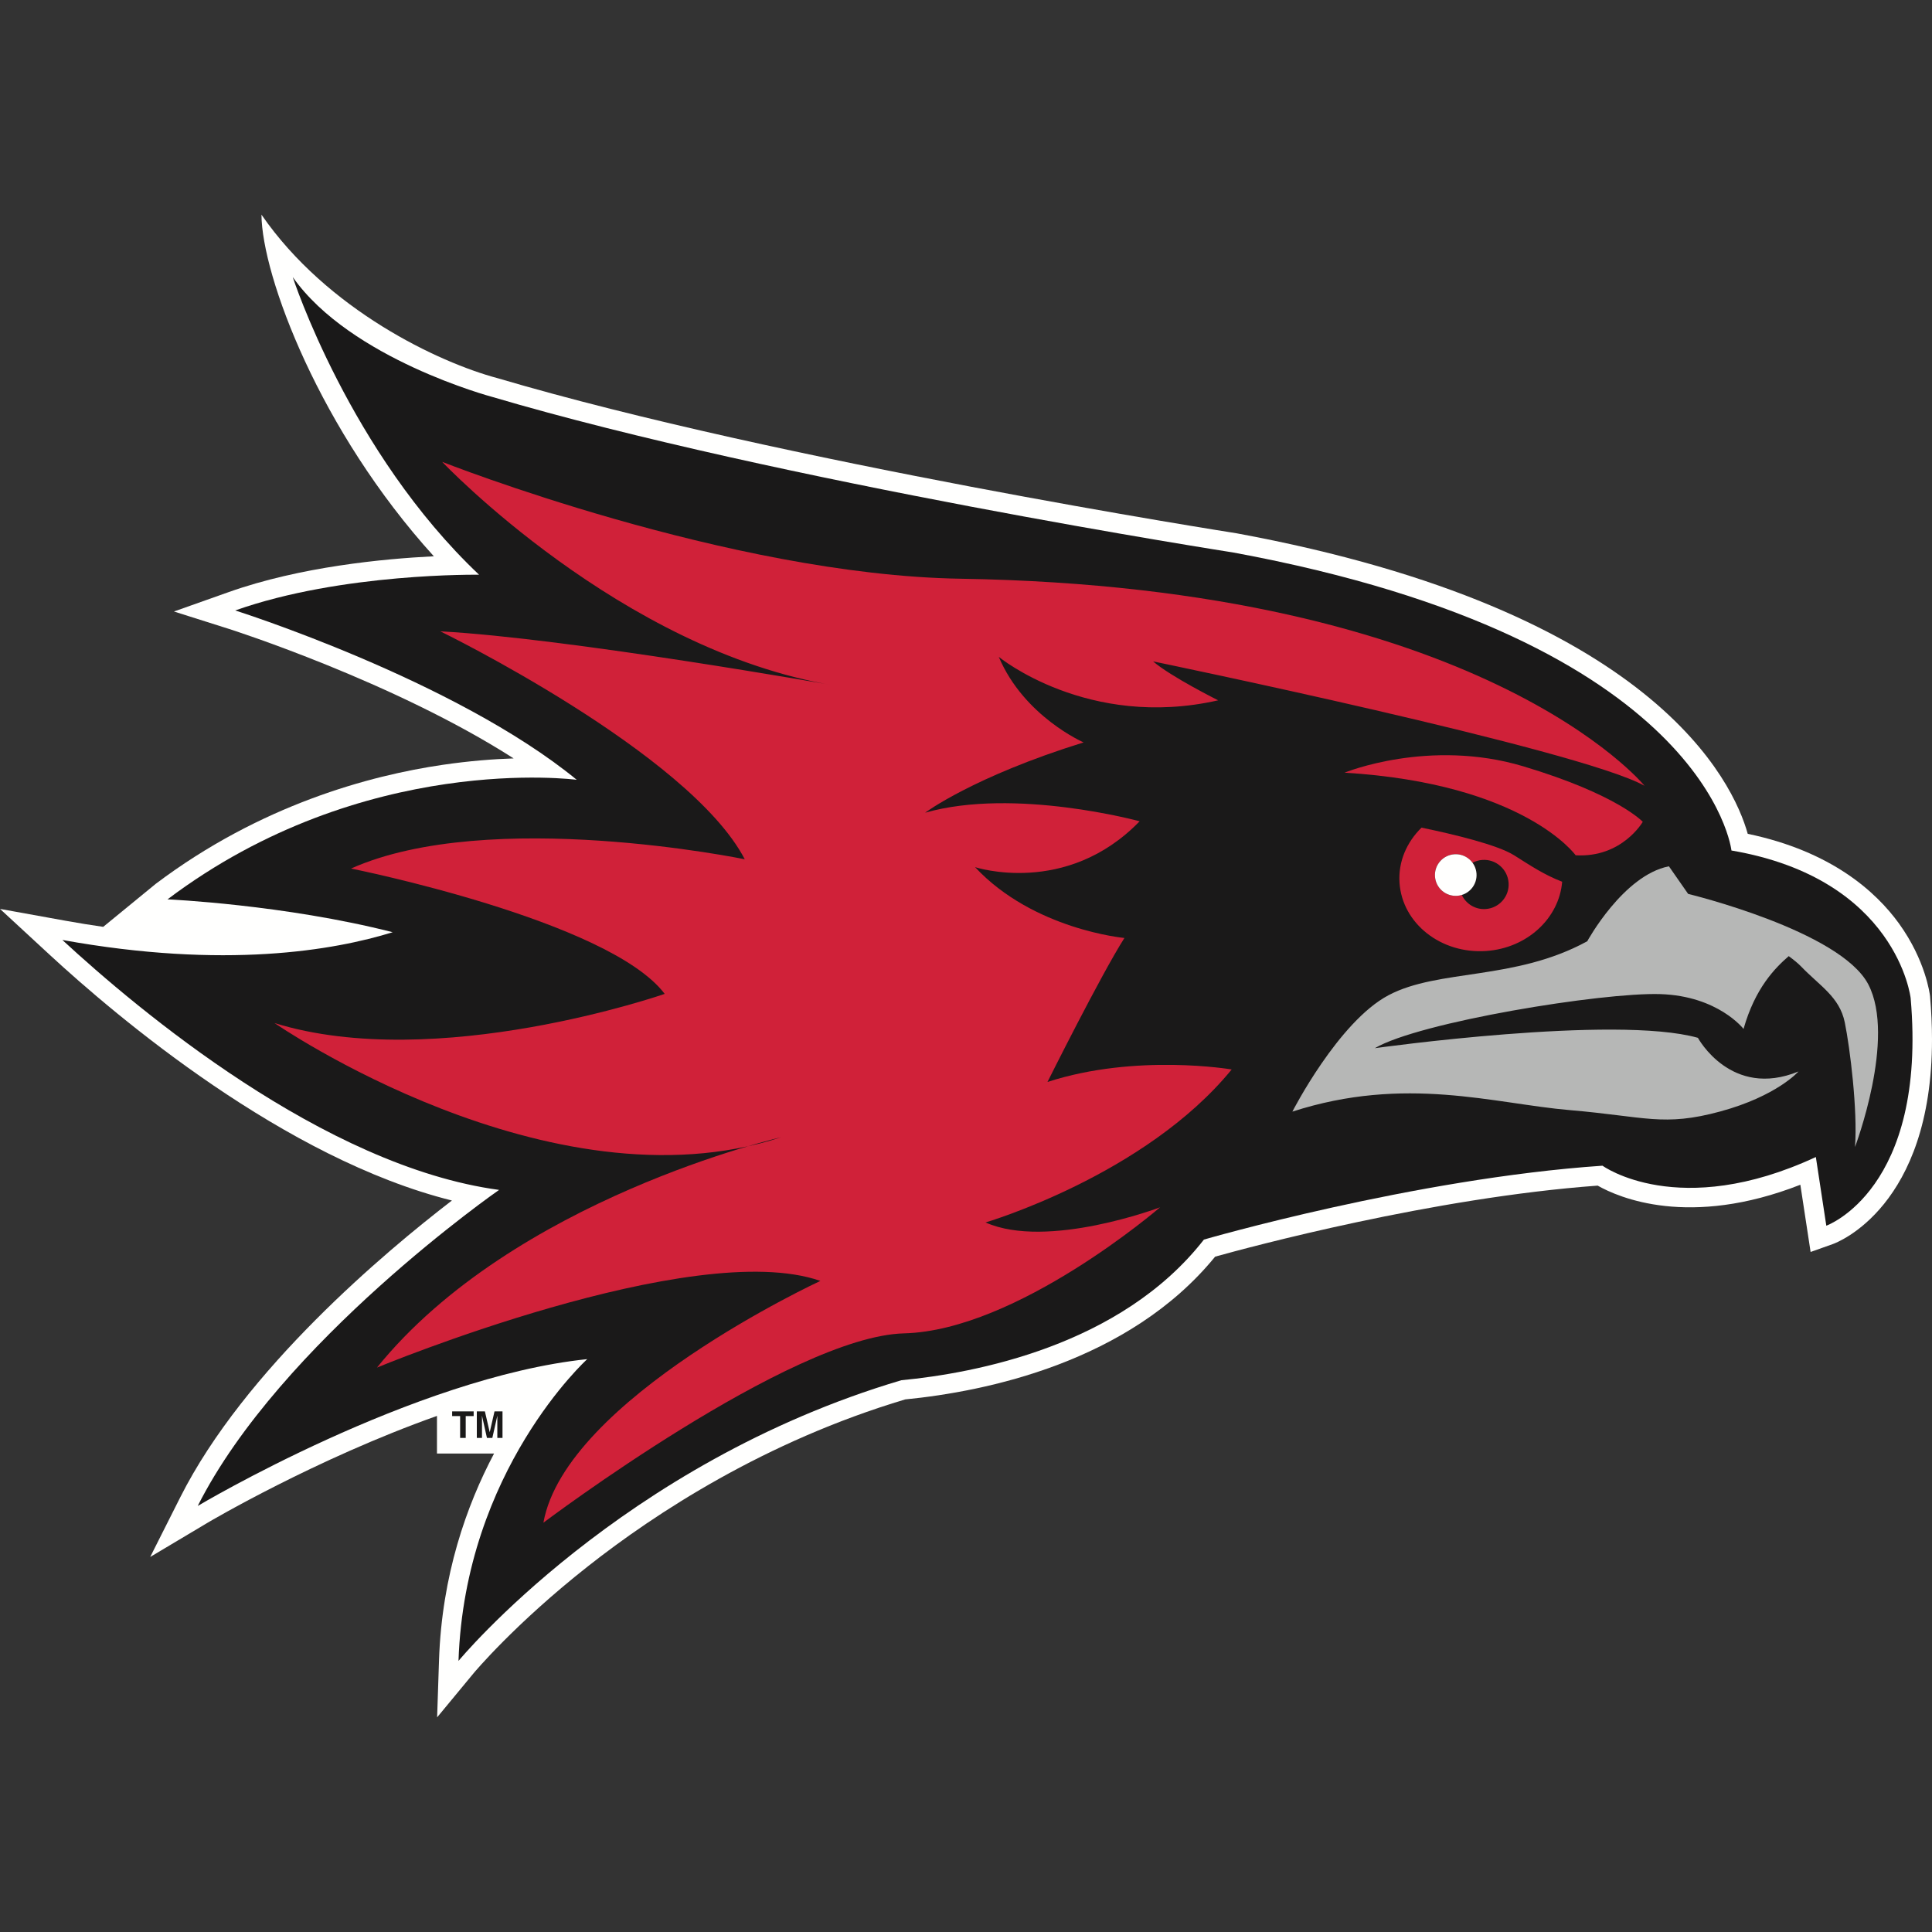
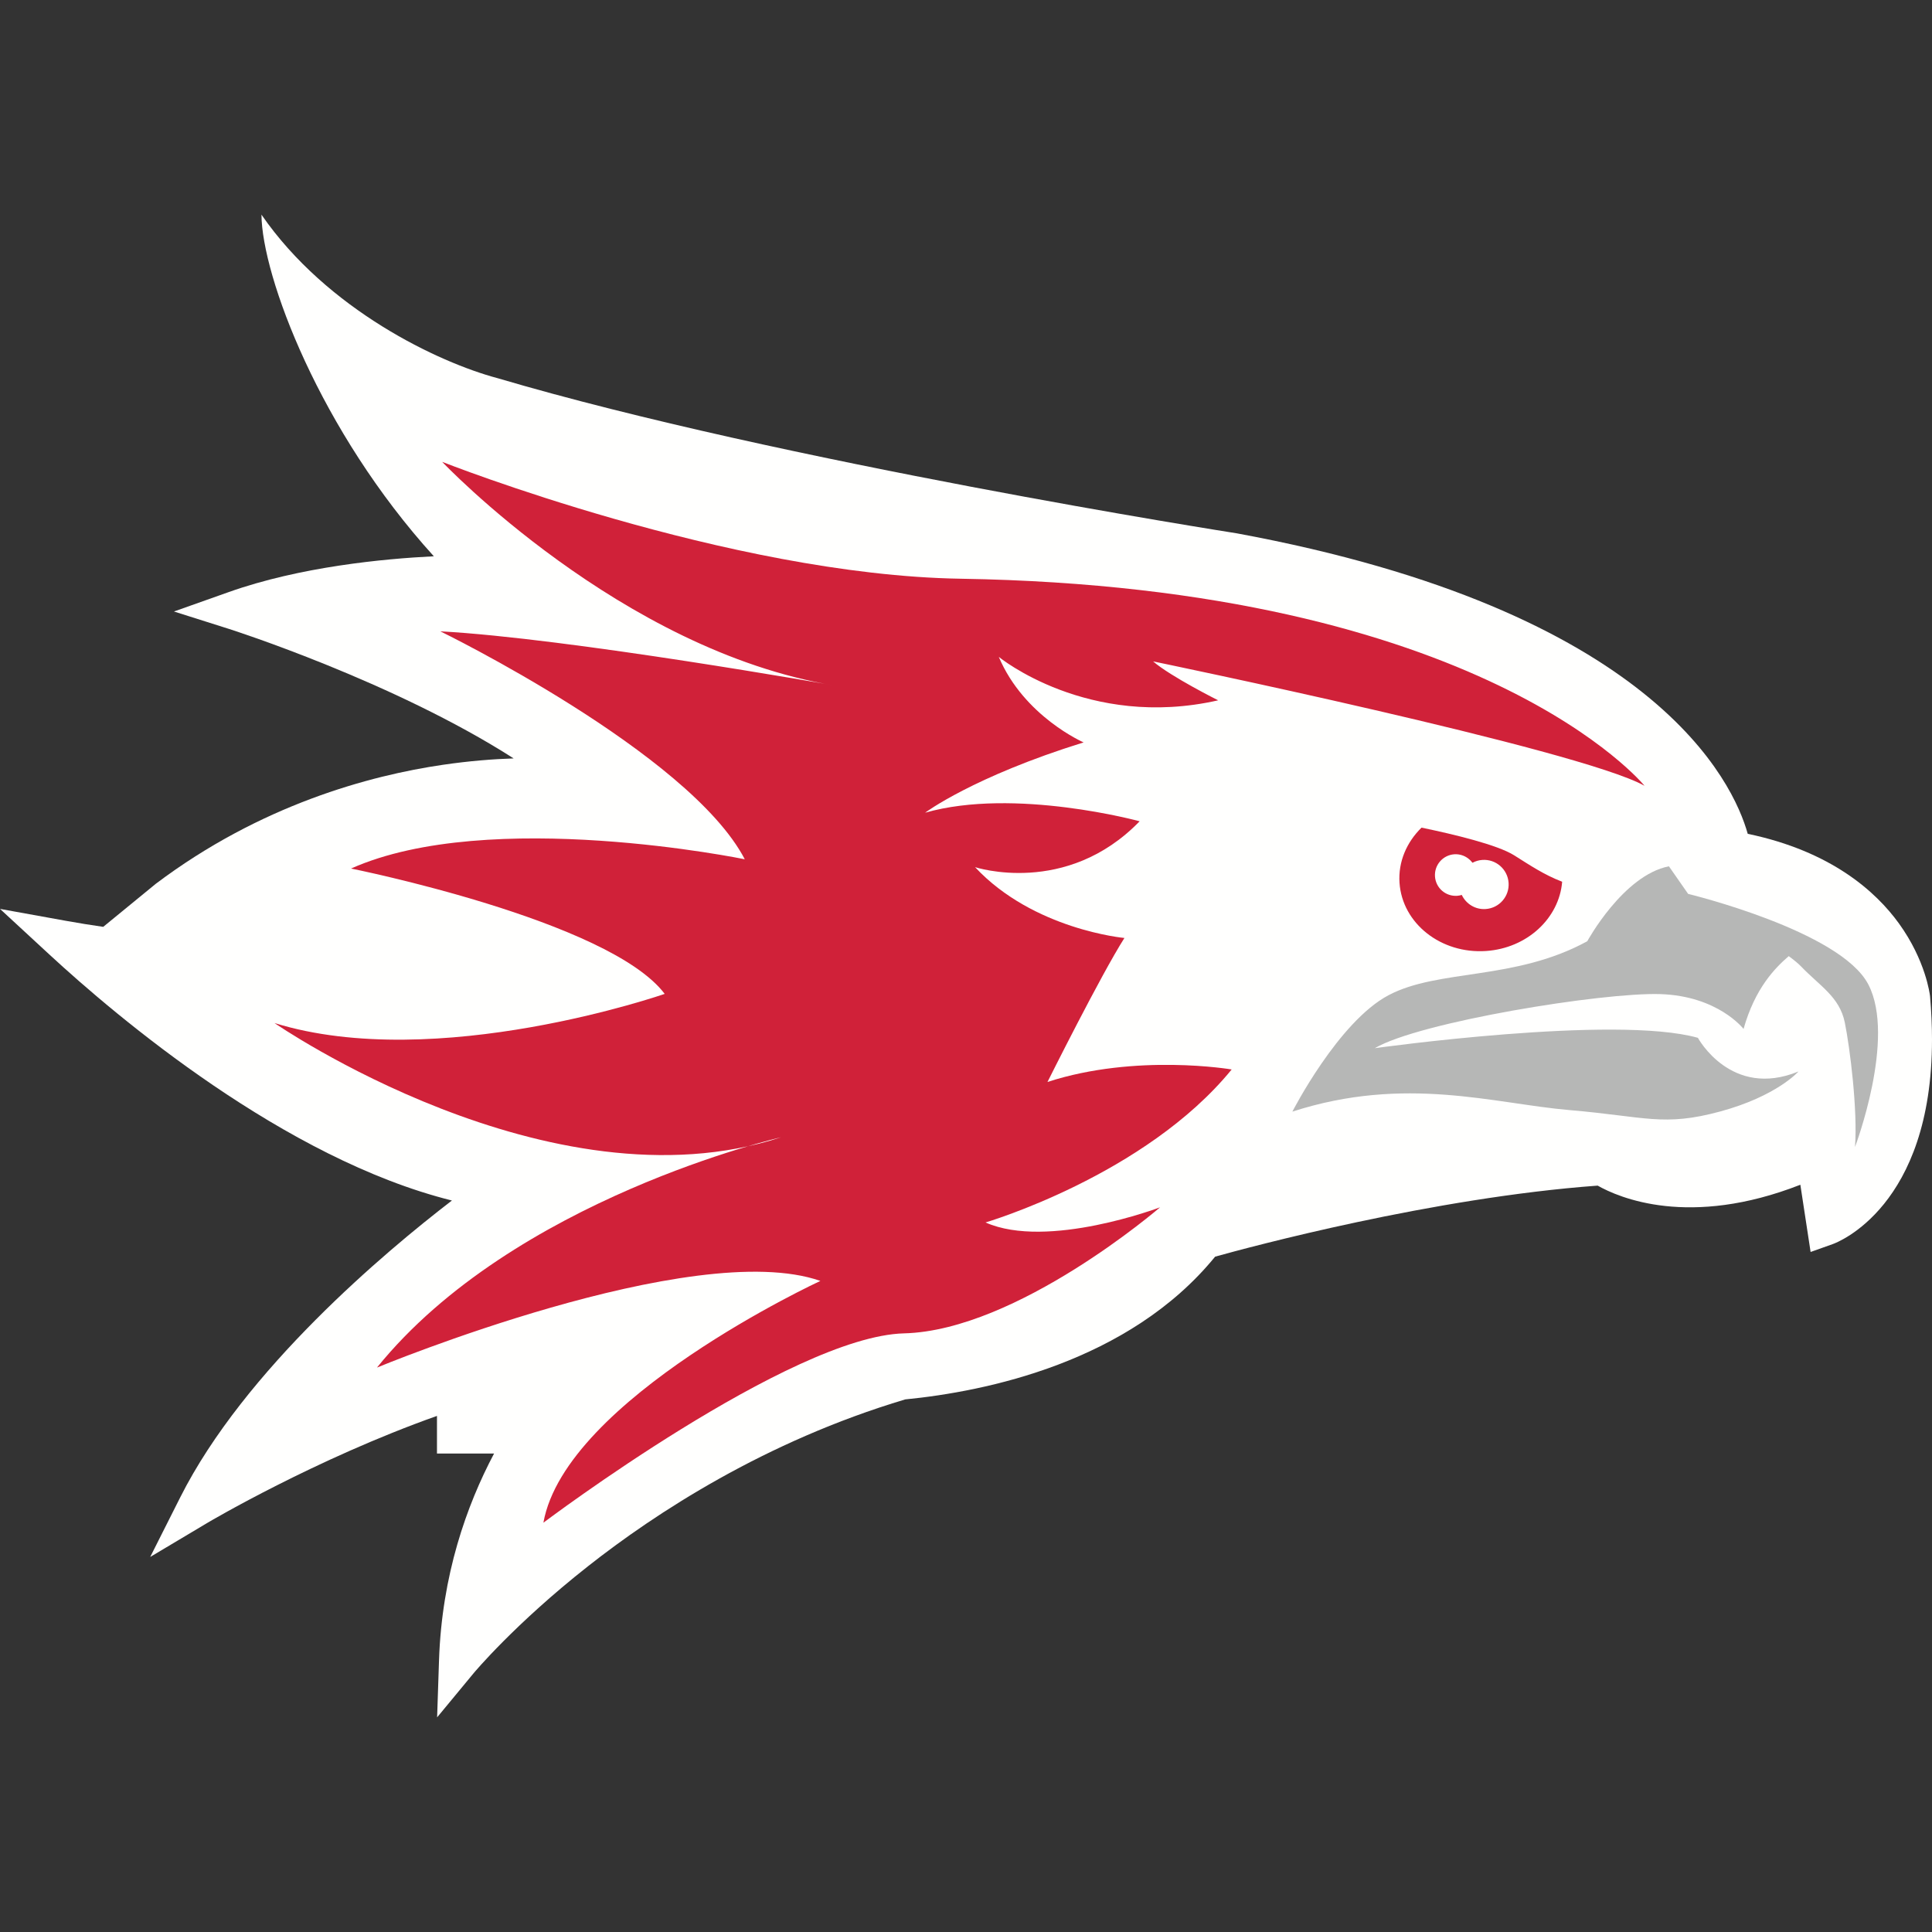
<svg xmlns="http://www.w3.org/2000/svg" width="200px" height="200px" viewBox="0 0 200 200" version="1.1">
  <rect x="0" y="0" width="200" height="200" fill="#333333" stroke="none" />
  <title>southeast-mo-st</title>
  <desc>Created with Sketch.</desc>
  <g id="southeast-mo-st" stroke="none" stroke-width="1" fill="none" fill-rule="evenodd">
    <g id="southeast-mo-st_BGL" transform="translate(0, -0)">
      <g id="southeast-mo-st-copy" transform="translate(0, 22)">
        <path d="M199.799,81.151 L199.797,81.125 L199.794,81.098 C199.777,80.951 199.354,77.441 196.583,73.603 C194.209,70.315 189.579,66.12 180.925,64.317 C179.434,58.989 171.274,41.198 128.036,33.211 L128.007,33.207 L127.981,33.202 C127.511,33.129 80.801,25.803 51.523,17.153 L51.498,17.145 L51.471,17.139 C45.417,15.519 33.869,10.083 27.066,0.221 C27.119,6.578 33.105,22.582 44.911,35.586 C39.699,35.843 31.073,36.667 23.674,39.293 L18.008,41.302 L23.74,43.117 C23.935,43.179 40.777,48.565 53.172,56.511 C51.095,56.579 48.621,56.765 45.855,57.171 C38.278,58.279 26.971,61.318 16.126,69.491 L10.686,73.947 C9.43,73.767 8.14,73.561 6.814,73.321 L0,72.089 L5.085,76.787 C12.133,83.301 29.469,97.965 46.783,102.277 C39.891,107.571 25.325,119.779 18.667,132.987 L15.549,139.176 L21.503,135.627 C21.657,135.535 32.675,129.025 45.235,124.575 L45.235,128.469 L51.145,128.469 C48.296,133.851 45.741,141.06 45.447,149.869 L45.251,155.779 L49.021,151.22 C49.061,151.171 53.255,146.135 60.867,140.139 C67.838,134.647 79.185,127.207 93.71,122.866 C102.003,122.051 116.863,119.034 125.789,108.089 C129.361,107.093 148.289,101.989 165.391,100.735 C167.573,101.977 174.865,105.147 186.372,100.645 C186.691,102.739 187.433,107.604 187.433,107.604 L189.735,106.784 C190.186,106.625 200,102.917 200,85.597 C200,84.203 199.936,82.724 199.799,81.151" id="Fill-1" fill="#FFFFFE" />
-         <path d="M179.239,66.043 C179.239,66.043 176.853,44.28 127.669,35.195 C127.669,35.195 80.701,27.877 50.95,19.087 C50.95,19.087 36.279,15.184 30.304,6.682 C30.304,6.682 36.189,24.824 49.594,37.496 C49.594,37.496 35.393,37.276 24.349,41.194 C24.349,41.194 47.091,48.385 59.704,58.725 C59.704,58.725 37.673,55.776 17.341,71.101 C17.341,71.101 29.43,71.637 40.651,74.503 C34.583,76.385 23.28,78.349 6.455,75.305 C14.237,82.499 33.547,98.735 51.665,101.179 C51.665,101.179 29.034,116.901 20.469,133.895 C20.469,133.895 42.817,120.57 60.791,118.697 C60.791,118.697 48.121,130.186 47.464,149.936 C47.464,149.936 64.343,129.471 93.304,120.881 C100.884,120.157 116.04,117.34 124.629,106.321 C124.629,106.321 146.402,99.997 165.89,98.673 C165.89,98.673 173.741,104.389 187.976,97.775 L189.059,104.884 C189.059,104.884 199.513,101.164 197.79,81.325 C197.79,81.325 196.395,68.977 179.239,66.043" id="Fill-2" fill="#1A1919" />
        <path d="M193.407,79.905 C190.509,74.341 174.755,70.536 174.755,70.536 L172.765,67.679 C168.039,68.599 164.314,75.437 164.314,75.437 C156.811,79.54 148.941,78.276 143.743,81.023 C138.541,83.771 133.786,93.075 133.786,93.075 C145.5,89.287 154.681,92.254 162.508,92.919 C170.335,93.586 172.201,94.656 178.079,93.059 C183.957,91.463 186.179,88.918 186.179,88.918 C179.192,91.787 175.766,85.435 175.766,85.435 C167.223,83.023 142.319,86.508 142.319,86.508 C146.924,83.799 165.87,80.719 171.867,80.909 C177.865,81.1 180.492,84.515 180.492,84.515 C181.685,80.285 183.756,78.201 185.169,76.978 C185.715,77.382 186.161,77.747 186.439,78.038 C188.377,80.065 190.431,81.185 190.973,83.85 C191.515,86.512 192.312,92.94 192.029,96.738 C192.029,96.738 196.305,85.469 193.407,79.905" id="Fill-3" fill="#B6B7B6" />
-         <path d="M50.696,126.265 L51.192,124.104 L52.019,124.104 L52.019,126.854 L51.483,126.854 L51.483,124.993 C51.483,124.94 51.484,124.866 51.485,124.769 C51.487,124.673 51.487,124.599 51.487,124.545 L50.966,126.854 L50.409,126.854 L49.892,124.545 C49.892,124.599 49.892,124.673 49.893,124.769 C49.895,124.866 49.895,124.94 49.895,124.993 L49.895,126.854 L49.36,126.854 L49.36,124.104 L50.196,124.104 L50.696,126.265 Z M46.806,124.104 L49.033,124.104 L49.033,124.591 L48.211,124.591 L48.211,126.854 L47.632,126.854 L47.632,124.591 L46.806,124.591 L46.806,124.104 L46.806,124.104 Z" id="Fill-4" fill="#1A1919" />
-         <path d="M139.186,57.987 C139.186,57.987 147.92,54.401 157.696,57.329 C167.472,60.257 170.058,63.075 170.058,63.075 C170.058,63.075 167.919,66.813 163.111,66.539 C163.111,66.539 157.818,59.117 139.186,57.987" id="Fill-5" fill="#D02139" />
        <path d="M86.392,48.963 C86.392,48.963 58.877,44.073 45.583,43.355 C45.583,43.355 71.342,55.913 77.099,66.951 C77.099,66.951 50.687,61.507 36.341,67.911 C36.341,67.911 63.061,73.261 68.809,80.887 C68.809,80.887 45.196,89.103 28.416,83.905 C28.416,83.905 56.858,103.565 80.852,95.731 C80.852,95.731 53.171,102.074 39.023,119.571 C39.023,119.571 71.761,106 84.925,110.6 C84.925,110.6 58.541,122.801 56.253,135.629 C56.253,135.629 81.855,116.329 93.589,116.029 C105.321,115.728 120.09,102.981 120.09,102.981 C120.09,102.981 108.439,107.397 102.02,104.548 C102.02,104.548 118.533,99.699 127.503,88.711 C127.503,88.711 117.623,87.019 108.435,90.005 C108.435,90.005 113.975,78.9 116.401,75.099 C116.401,75.099 106.988,74.247 100.939,67.767 C100.939,67.767 110.367,70.867 117.976,63.019 C117.976,63.019 105.043,59.485 95.768,62.131 C95.768,62.131 100.736,58.405 112.175,54.853 C112.175,54.853 106.007,52.177 103.394,46 C103.394,46 112.597,53.559 126.105,50.497 C126.105,50.497 121.229,48.063 119.367,46.467 C119.367,46.467 163.528,55.584 170.241,59.344 C170.241,59.344 153.56,38.783 99.432,37.909 C75.403,37.519 45.773,25.811 45.773,25.811 C45.773,25.811 64.272,45.332 86.392,48.963" id="Fill-6" fill="#D02139" />
        <path d="M156.742,66.54 C155.012,65.455 150.544,64.379 147.155,63.677 C145.623,65.178 144.729,67.205 144.877,69.387 C145.163,73.601 149.176,76.762 153.837,76.447 C158.108,76.156 161.407,73.039 161.714,69.277 C159.827,68.551 158.399,67.581 156.742,66.54 Z M153.796,72.103 C152.719,72.177 151.757,71.565 151.323,70.643 C151.321,70.643 151.319,70.644 151.316,70.645 C151.165,70.689 151.009,70.723 150.845,70.733 C149.655,70.815 148.629,69.919 148.549,68.732 C148.469,67.543 149.365,66.515 150.553,66.434 C151.191,66.393 151.777,66.637 152.2,67.052 L152.201,67.051 C152.209,67.059 152.215,67.069 152.224,67.078 C152.295,67.15 152.364,67.223 152.425,67.303 C152.428,67.307 152.431,67.309 152.433,67.313 C152.739,67.151 153.081,67.043 153.453,67.019 C154.858,66.923 156.073,67.985 156.169,69.389 C156.264,70.794 155.201,72.009 153.796,72.103 L153.796,72.103 Z" id="Fill-7" fill="#D02139" />
-         <path d="M152.848,68.439 C152.765,67.251 151.74,66.355 150.553,66.434 C149.365,66.515 148.469,67.543 148.549,68.732 C148.629,69.919 149.655,70.815 150.845,70.733 C152.03,70.653 152.929,69.627 152.848,68.439" id="Fill-8" fill="#FFFFFE" />
      </g>
    </g>
  </g>
</svg>